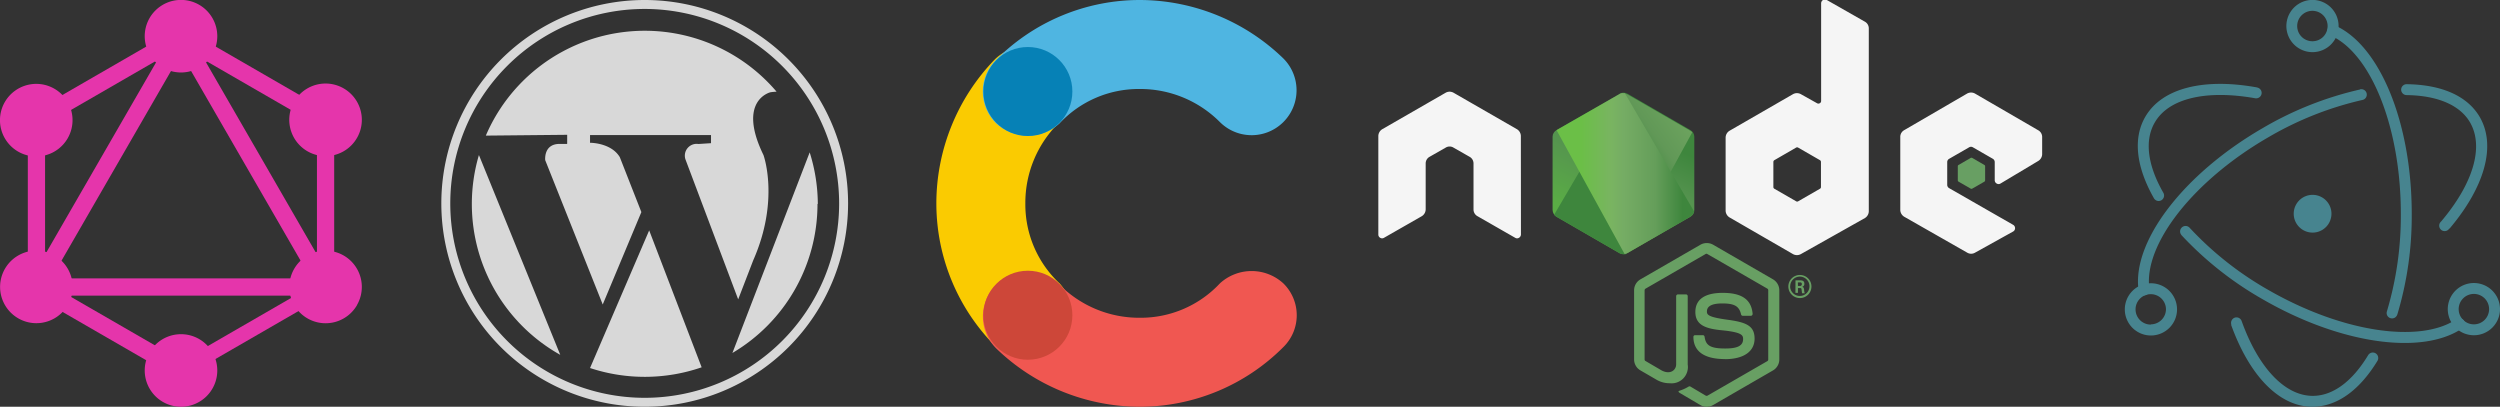
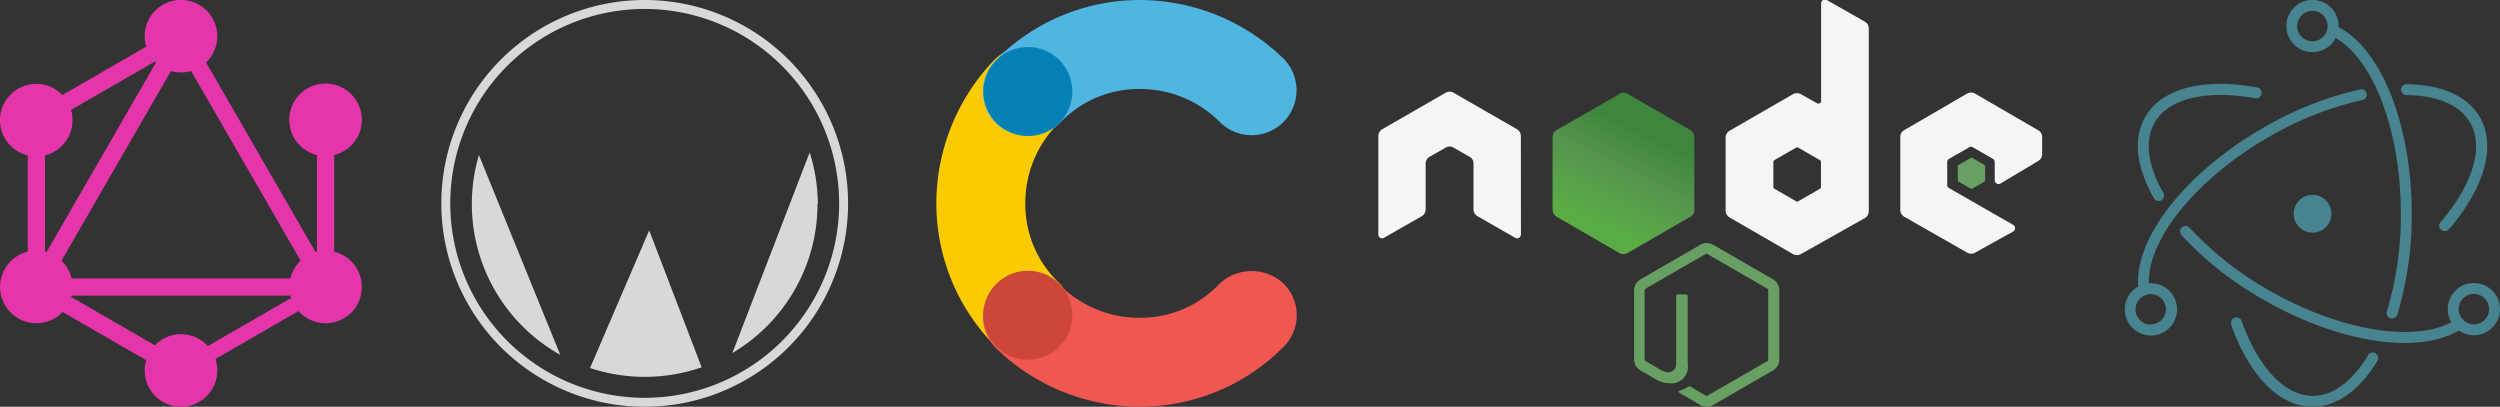
<svg xmlns="http://www.w3.org/2000/svg" id="Layer_1" data-name="Layer 1" viewBox="0 0 307.31 50">
  <rect x="0" y="0" width="307.31" height="50" fill="#333333" stroke="none" />
  <defs>
    <style>.cls-1{fill:none;}.cls-2{fill:#e535ab;}.cls-3{fill:#689f63;}.cls-4{fill:#f5f5f5;}.cls-5{clip-path:url(#clip-path);}.cls-6{fill:url(#linear-gradient);}.cls-7{clip-path:url(#clip-path-2);}.cls-8{fill:url(#linear-gradient-2);}.cls-9{clip-path:url(#clip-path-3);}.cls-10{fill:url(#linear-gradient-3);}.cls-11{fill:#47848f;}.cls-12{fill:#facb01;}.cls-13{fill:#4fb5e1;}.cls-14{fill:#f05751;}.cls-15{fill:#0681b6;}.cls-16{fill:#cd4739;}.cls-17{fill:#d8d8d8;}</style>
    <clipPath id="clip-path" transform="translate(0.25 0)">
      <path class="cls-1" d="M198.84,11.55,191.07,16a.94.94,0,0,0-.47.81v9a1,1,0,0,0,.47.82l7.77,4.49a1,1,0,0,0,.94,0l7.78-4.49a.94.94,0,0,0,.46-.82v-9a.92.92,0,0,0-.47-.81l-7.77-4.49a1,1,0,0,0-.47-.12,1,1,0,0,0-.47.12" />
    </clipPath>
    <linearGradient id="linear-gradient" x1="0.37" y1="50.34" x2="0.59" y2="50.34" gradientTransform="matrix(-50.75, 103.54, 103.54, 50.75, -4988.03, -2583.46)" gradientUnits="userSpaceOnUse">
      <stop offset="0.3" stop-color="#3e863d" />
      <stop offset="0.5" stop-color="#55934f" />
      <stop offset="0.8" stop-color="#5aad45" />
    </linearGradient>
    <clipPath id="clip-path-2" transform="translate(0.25 0)">
-       <path class="cls-1" d="M190.79,26.4a1,1,0,0,0,.28.25l6.67,3.85,1.11.64a1,1,0,0,0,.54.12,1.13,1.13,0,0,0,.18,0l8.2-15a.76.76,0,0,0-.22-.17l-5.09-2.94-2.69-1.55a1,1,0,0,0-.24-.1Z" />
-     </clipPath>
+       </clipPath>
    <linearGradient id="linear-gradient-2" x1="1.35" y1="51.68" x2="1.5" y2="51.68" gradientTransform="matrix(142.41, -105.22, -105.22, -142.41, 5434.1, 7530.84)" gradientUnits="userSpaceOnUse">
      <stop offset="0.57" stop-color="#3e863d" />
      <stop offset="0.72" stop-color="#619857" />
      <stop offset="1" stop-color="#76ac64" />
    </linearGradient>
    <clipPath id="clip-path-3" transform="translate(0.25 0)">
      <path class="cls-1" d="M199.22,11.43a.89.89,0,0,0-.38.12L191.09,16l8.36,15.22a.76.76,0,0,0,.33-.11l7.78-4.49A1,1,0,0,0,208,26l-8.52-14.55a.62.62,0,0,0-.19,0h-.08" />
    </clipPath>
    <linearGradient id="linear-gradient-3" x1="1.29" y1="52.03" x2="1.42" y2="52.03" gradientTransform="matrix(129.89, 0, 0, -129.89, 23.85, 6779.53)" gradientUnits="userSpaceOnUse">
      <stop offset="0.16" stop-color="#6bbf47" />
      <stop offset="0.38" stop-color="#79b461" />
      <stop offset="0.47" stop-color="#75ac64" />
      <stop offset="0.7" stop-color="#659e5a" />
      <stop offset="0.9" stop-color="#3e863d" />
    </linearGradient>
  </defs>
  <title>tools-3</title>
  <rect class="cls-2" x="-7.34" y="18.81" width="40.9" height="2.12" transform="translate(-10.4 21.29) rotate(-60)" />
  <rect class="cls-2" x="1.8" y="34.22" width="40.9" height="2.12" />
  <rect class="cls-2" x="12.05" y="28.59" width="2.12" height="23.62" transform="translate(-28.18 31.55) rotate(-60)" />
-   <rect class="cls-2" x="29.82" y="-2.19" width="2.12" height="23.62" transform="translate(7.36 31.55) rotate(-60)" />
  <rect class="cls-2" x="1.31" y="8.55" width="23.62" height="2.12" transform="translate(-2.8 7.85) rotate(-30)" />
  <rect class="cls-2" x="29.84" y="-0.58" width="2.12" height="40.9" transform="translate(-5.55 18.11) rotate(-30)" />
  <rect class="cls-2" x="3.42" y="13.19" width="2.12" height="23.62" />
  <rect class="cls-2" x="38.96" y="13.19" width="2.12" height="23.62" />
  <rect class="cls-2" x="20.61" y="39.46" width="20.54" height="1.85" transform="translate(-15.81 20.85) rotate(-30)" />
  <path class="cls-2" d="M43.64,37.5A4.46,4.46,0,1,1,42,31.41a4.46,4.46,0,0,1,1.63,6.09" transform="translate(0.25 0)" />
  <path class="cls-2" d="M8.07,17a4.46,4.46,0,1,1-1.63-6.09A4.46,4.46,0,0,1,8.07,17" transform="translate(0.25 0)" />
  <path class="cls-2" d="M.36,37.5a4.46,4.46,0,1,1,6.09,1.63A4.46,4.46,0,0,1,.36,37.5" transform="translate(0.25 0)" />
  <path class="cls-2" d="M35.93,17A4.46,4.46,0,1,1,42,18.59,4.46,4.46,0,0,1,35.93,17" transform="translate(0.25 0)" />
  <path class="cls-2" d="M22,50a4.46,4.46,0,1,1,4.46-4.46A4.46,4.46,0,0,1,22,50" transform="translate(0.25 0)" />
  <path class="cls-2" d="M22,8.91a4.46,4.46,0,1,1,4.46-4.45A4.46,4.46,0,0,1,22,8.91" transform="translate(0.25 0)" />
  <path class="cls-3" d="M209.53,50a1.49,1.49,0,0,1-.77-.21l-2.46-1.45c-.37-.21-.19-.28-.07-.32a5.16,5.16,0,0,0,1.11-.51.21.21,0,0,1,.19,0l1.89,1.12a.24.24,0,0,0,.23,0L217,44.39a.23.23,0,0,0,.11-.2V35.68a.23.23,0,0,0-.11-.2l-7.37-4.25a.2.2,0,0,0-.23,0l-7.37,4.25a.24.24,0,0,0-.12.2v8.51a.21.21,0,0,0,.12.19l2,1.17c1.09.55,1.76-.1,1.76-.75V36.41a.22.22,0,0,1,.22-.22H207a.21.21,0,0,1,.21.22v8.4a2,2,0,0,1-2.18,2.3,3.17,3.17,0,0,1-1.7-.46l-1.93-1.12a1.55,1.55,0,0,1-.78-1.34V35.68a1.55,1.55,0,0,1,.78-1.34l7.38-4.26a1.58,1.58,0,0,1,1.55,0l7.37,4.26a1.56,1.56,0,0,1,.77,1.34v8.51a1.56,1.56,0,0,1-.77,1.34l-7.37,4.26a1.55,1.55,0,0,1-.78.21" transform="translate(0.25 0)" />
-   <path class="cls-3" d="M211.81,44.14c-3.23,0-3.9-1.48-3.9-2.73a.21.21,0,0,1,.21-.21h.95a.21.21,0,0,1,.21.18c.15,1,.57,1.46,2.53,1.46,1.55,0,2.21-.35,2.21-1.17,0-.48-.19-.83-2.6-1.07-2-.19-3.27-.64-3.27-2.25S209.41,36,211.51,36c2.36,0,3.53.82,3.68,2.58a.27.27,0,0,1-.06.17.24.24,0,0,1-.16.07h-1a.22.22,0,0,1-.2-.17c-.23-1-.79-1.35-2.31-1.35-1.69,0-1.89.59-1.89,1s.23.69,2.52,1,3.34.73,3.34,2.32-1.34,2.53-3.67,2.53m9-9H221a.21.21,0,0,0,.24-.22c0-.22-.15-.22-.24-.22h-.25Zm-.3-.69H221c.18,0,.55,0,.55.42a.37.37,0,0,1-.3.39c.22,0,.24.16.27.36a1.21,1.21,0,0,0,.08.42h-.34c0-.07-.06-.48-.06-.5s0-.14-.17-.14h-.27V36h-.31Zm-.66.79A1.19,1.19,0,1,0,221,34a1.19,1.19,0,0,0-1.19,1.19m2.61,0A1.42,1.42,0,1,1,221,33.8a1.42,1.42,0,0,1,1.42,1.42" transform="translate(0.25 0)" />
  <path class="cls-4" d="M186.7,16.71a1,1,0,0,0-.47-.82l-7.82-4.5a1.06,1.06,0,0,0-.43-.12h-.08a1.06,1.06,0,0,0-.43.12l-7.82,4.5a1,1,0,0,0-.47.82l0,12.12a.45.45,0,0,0,.23.4.44.44,0,0,0,.47,0l4.65-2.66a1,1,0,0,0,.47-.82V20.09a.93.93,0,0,1,.47-.81l2-1.14a.9.9,0,0,1,.47-.13.88.88,0,0,1,.47.13l2,1.14a.93.93,0,0,1,.47.81v5.66a.94.94,0,0,0,.48.82L186,29.23a.44.44,0,0,0,.47,0,.48.48,0,0,0,.24-.41ZM223.59,23a.24.24,0,0,1-.12.2l-2.69,1.55a.24.24,0,0,1-.23,0l-2.69-1.55a.24.24,0,0,1-.12-.2v-3.1a.26.26,0,0,1,.12-.21l2.68-1.55a.25.25,0,0,1,.24,0l2.69,1.55a.26.26,0,0,1,.12.21Zm.72-23a.49.49,0,0,0-.47,0,.49.49,0,0,0-.23.41v12a.3.3,0,0,1-.17.28.32.32,0,0,1-.33,0l-2-1.12a1,1,0,0,0-.95,0l-7.82,4.51a1,1,0,0,0-.47.82v9a1,1,0,0,0,.47.82l7.82,4.52a1,1,0,0,0,.95,0L229,26.8a1,1,0,0,0,.47-.82V3.48a.94.94,0,0,0-.49-.82Zm26,19.78a1,1,0,0,0,.47-.82V16.83a.94.94,0,0,0-.47-.81l-7.77-4.51a1,1,0,0,0-1,0L233.82,16a.94.94,0,0,0-.48.82v9a1,1,0,0,0,.48.82l7.77,4.43a.94.94,0,0,0,.92,0l4.7-2.61a.46.46,0,0,0,.24-.41.47.47,0,0,0-.23-.41l-7.87-4.51a.47.47,0,0,1-.24-.41V19.93a.46.46,0,0,1,.24-.41l2.45-1.41a.44.44,0,0,1,.47,0l2.45,1.41a.47.47,0,0,1,.23.41v2.22a.46.46,0,0,0,.24.41.44.44,0,0,0,.47,0Z" transform="translate(0.25 0)" />
  <path class="cls-3" d="M242,19.41a.19.19,0,0,1,.18,0l1.5.87a.17.17,0,0,1,.09.16v1.73a.19.19,0,0,1-.09.16l-1.5.86a.19.19,0,0,1-.18,0l-1.5-.86a.22.22,0,0,1-.09-.16V20.44a.17.17,0,0,1,.09-.16Z" transform="translate(0.25 0)" />
  <g class="cls-5">
    <path class="cls-6" d="M215.88,15.28,194,4.54,182.74,27.45l21.91,10.74Z" transform="translate(0.25 0)" />
  </g>
  <g class="cls-7">
    <path class="cls-8" d="M181.32,18.45l15.47,20.94,20.46-15.12L201.78,3.34Z" transform="translate(0.25 0)" />
  </g>
  <g class="cls-9">
-     <path class="cls-10" d="M191.09,11.43V31.25H208V11.43Z" transform="translate(0.25 0)" />
-   </g>
+     </g>
  <g id="layer1">
    <g id="g8">
      <g id="g14">
        <path id="path16" class="cls-11" d="M277.21,10.75c-6.53-1.19-11.7.05-13.76,3.62-1.54,2.66-1.1,6.19,1.07,10a.67.67,0,0,0,.91.25.68.68,0,0,0,.25-.92c-1.95-3.39-2.33-6.44-1.07-8.62,1.71-3,6.32-4.07,12.36-3a.68.68,0,0,0,.78-.54.67.67,0,0,0-.54-.78Zm-9.3,18.16a42,42,0,0,0,10,7.89c9.48,5.47,19.57,6.94,24.54,3.54a.66.66,0,0,0,.18-.93.67.67,0,0,0-.93-.17c-4.45,3-14,1.64-23.12-3.6A40.48,40.48,0,0,1,268.91,28a.67.67,0,0,0-1,.9Z" transform="translate(0.25 0)" />
        <path id="path18" class="cls-11" d="M300.86,28.1c4.28-5.06,5.77-10.14,3.72-13.7-1.52-2.62-4.71-4-9-4.05a.67.67,0,1,0,0,1.34c3.82.05,6.58,1.24,7.81,3.38,1.71,3,.38,7.49-3.57,12.16a.67.67,0,1,0,1,.87ZM289.86,11a42,42,0,0,0-11.94,4.73c-9.78,5.65-16.16,14-15.28,20a.67.67,0,0,0,1.33-.19c-.79-5.37,5.26-13.26,14.62-18.67a40.81,40.81,0,0,1,11.55-4.58.67.67,0,1,0-.28-1.31Z" transform="translate(0.25 0)" />
        <path id="path20" class="cls-11" d="M274,39.91c2.24,6.24,5.9,10.09,10,10.09,3,0,5.78-2,8-5.65a.68.68,0,0,0-.23-.92.67.67,0,0,0-.92.23c-1.95,3.24-4.34,5-6.8,5-3.42,0-6.68-3.43-8.75-9.2a.67.67,0,0,0-.85-.41.68.68,0,0,0-.41.86Zm20.43-1.22a42,42,0,0,0,1.78-12.42c0-11.1-3.88-20.67-9.41-23.13a.67.67,0,1,0-.55,1.23c4.94,2.19,8.62,11.27,8.62,21.9a41,41,0,0,1-1.71,12,.66.66,0,0,0,.43.84.67.67,0,0,0,.84-.44Z" transform="translate(0.25 0)" />
        <path id="path22" class="cls-11" d="M307.06,38a3.21,3.21,0,1,0-3.2,3.21,3.21,3.21,0,0,0,3.2-3.21Zm-1.34,0a1.87,1.87,0,1,1-1.86-1.87A1.87,1.87,0,0,1,305.72,38Z" transform="translate(0.25 0)" />
        <path id="path24" class="cls-11" d="M264.14,41.24a3.21,3.21,0,1,0-3.2-3.21,3.21,3.21,0,0,0,3.2,3.21Zm0-1.34A1.87,1.87,0,1,1,266,38a1.87,1.87,0,0,1-1.87,1.87Z" transform="translate(0.25 0)" />
        <path id="path26" class="cls-11" d="M284,6.41a3.21,3.21,0,1,0-3.2-3.2,3.21,3.21,0,0,0,3.2,3.2Zm0-1.34a1.87,1.87,0,1,1,1.87-1.86A1.86,1.86,0,0,1,284,5.07Z" transform="translate(0.25 0)" />
        <path id="path28" class="cls-11" d="M284.51,28.54a2.32,2.32,0,1,1,1.78-2.76,2.32,2.32,0,0,1-1.78,2.76Z" transform="translate(0.25 0)" />
      </g>
    </g>
  </g>
  <path class="cls-12" d="M130,34.84A13.29,13.29,0,0,1,125.79,25a13.78,13.78,0,0,1,4.06-9.84A5.53,5.53,0,0,0,122,7.34,25.47,25.47,0,0,0,114.85,25a24.89,24.89,0,0,0,7.35,17.66,5.48,5.48,0,0,0,7.81,0A5.78,5.78,0,0,0,130,34.84Z" transform="translate(0.25 0)" />
  <path class="cls-13" d="M130,15.16a13.31,13.31,0,0,1,9.84-4.22A13.81,13.81,0,0,1,149.7,15a5.52,5.52,0,1,0,7.81-7.81A25.44,25.44,0,0,0,139.85,0,24.92,24.92,0,0,0,122.2,7.34a5.48,5.48,0,0,0,0,7.82A5.77,5.77,0,0,0,130,15.16Z" transform="translate(0.25 0)" />
  <path class="cls-14" d="M149.7,34.84a13.32,13.32,0,0,1-9.85,4.22A13.8,13.8,0,0,1,130,35a5.52,5.52,0,1,0-7.81,7.81A25.43,25.43,0,0,0,139.85,50a24.92,24.92,0,0,0,17.66-7.34,5.48,5.48,0,0,0,0-7.82A5.77,5.77,0,0,0,149.7,34.84Z" transform="translate(0.25 0)" />
  <circle class="cls-15" cx="126.35" cy="11.25" r="5.47" />
  <circle class="cls-16" cx="126.35" cy="38.75" r="5.47" />
  <path class="cls-17" d="M72.28,45.24A21.43,21.43,0,0,0,86,45.15L79.55,28.32,72.28,45.24Z" transform="translate(0.25 0)" />
  <path class="cls-17" d="M58.62,19.06a21.25,21.25,0,0,0,10,24.56L58.68,19.2l-.06-.14Z" transform="translate(0.25 0)" />
-   <path class="cls-17" d="M69.45,17.69l-.91,0c-2,0-1.77,2-1.77,2l7.07,17.74,4.75-11.36-2.65-6.75c-1.07-1.79-3.66-1.77-3.66-1.77V16.6H87.15l0,1-1.55.1A1.45,1.45,0,0,0,84,19.57L90.49,36.8,92.34,32c3.28-7.43,1.26-12.94,1.26-12.94-3.29-6.75.86-7.72.86-7.72a7,7,0,0,1,.75-.07,21.26,21.26,0,0,0-35.74,5.4l10-.1,0,1.09Z" transform="translate(0.25 0)" />
  <path class="cls-17" d="M102.9,25A23.9,23.9,0,1,1,79,1.1,23.93,23.93,0,0,1,102.9,25ZM79,0a25,25,0,1,0,25,25A25,25,0,0,0,79,0Z" transform="translate(0.25 0)" />
  <path class="cls-17" d="M100.28,25.07a21.43,21.43,0,0,0-1-6.34l-9.5,24.66a21.26,21.26,0,0,0,10.46-18.32Z" transform="translate(0.25 0)" />
</svg>